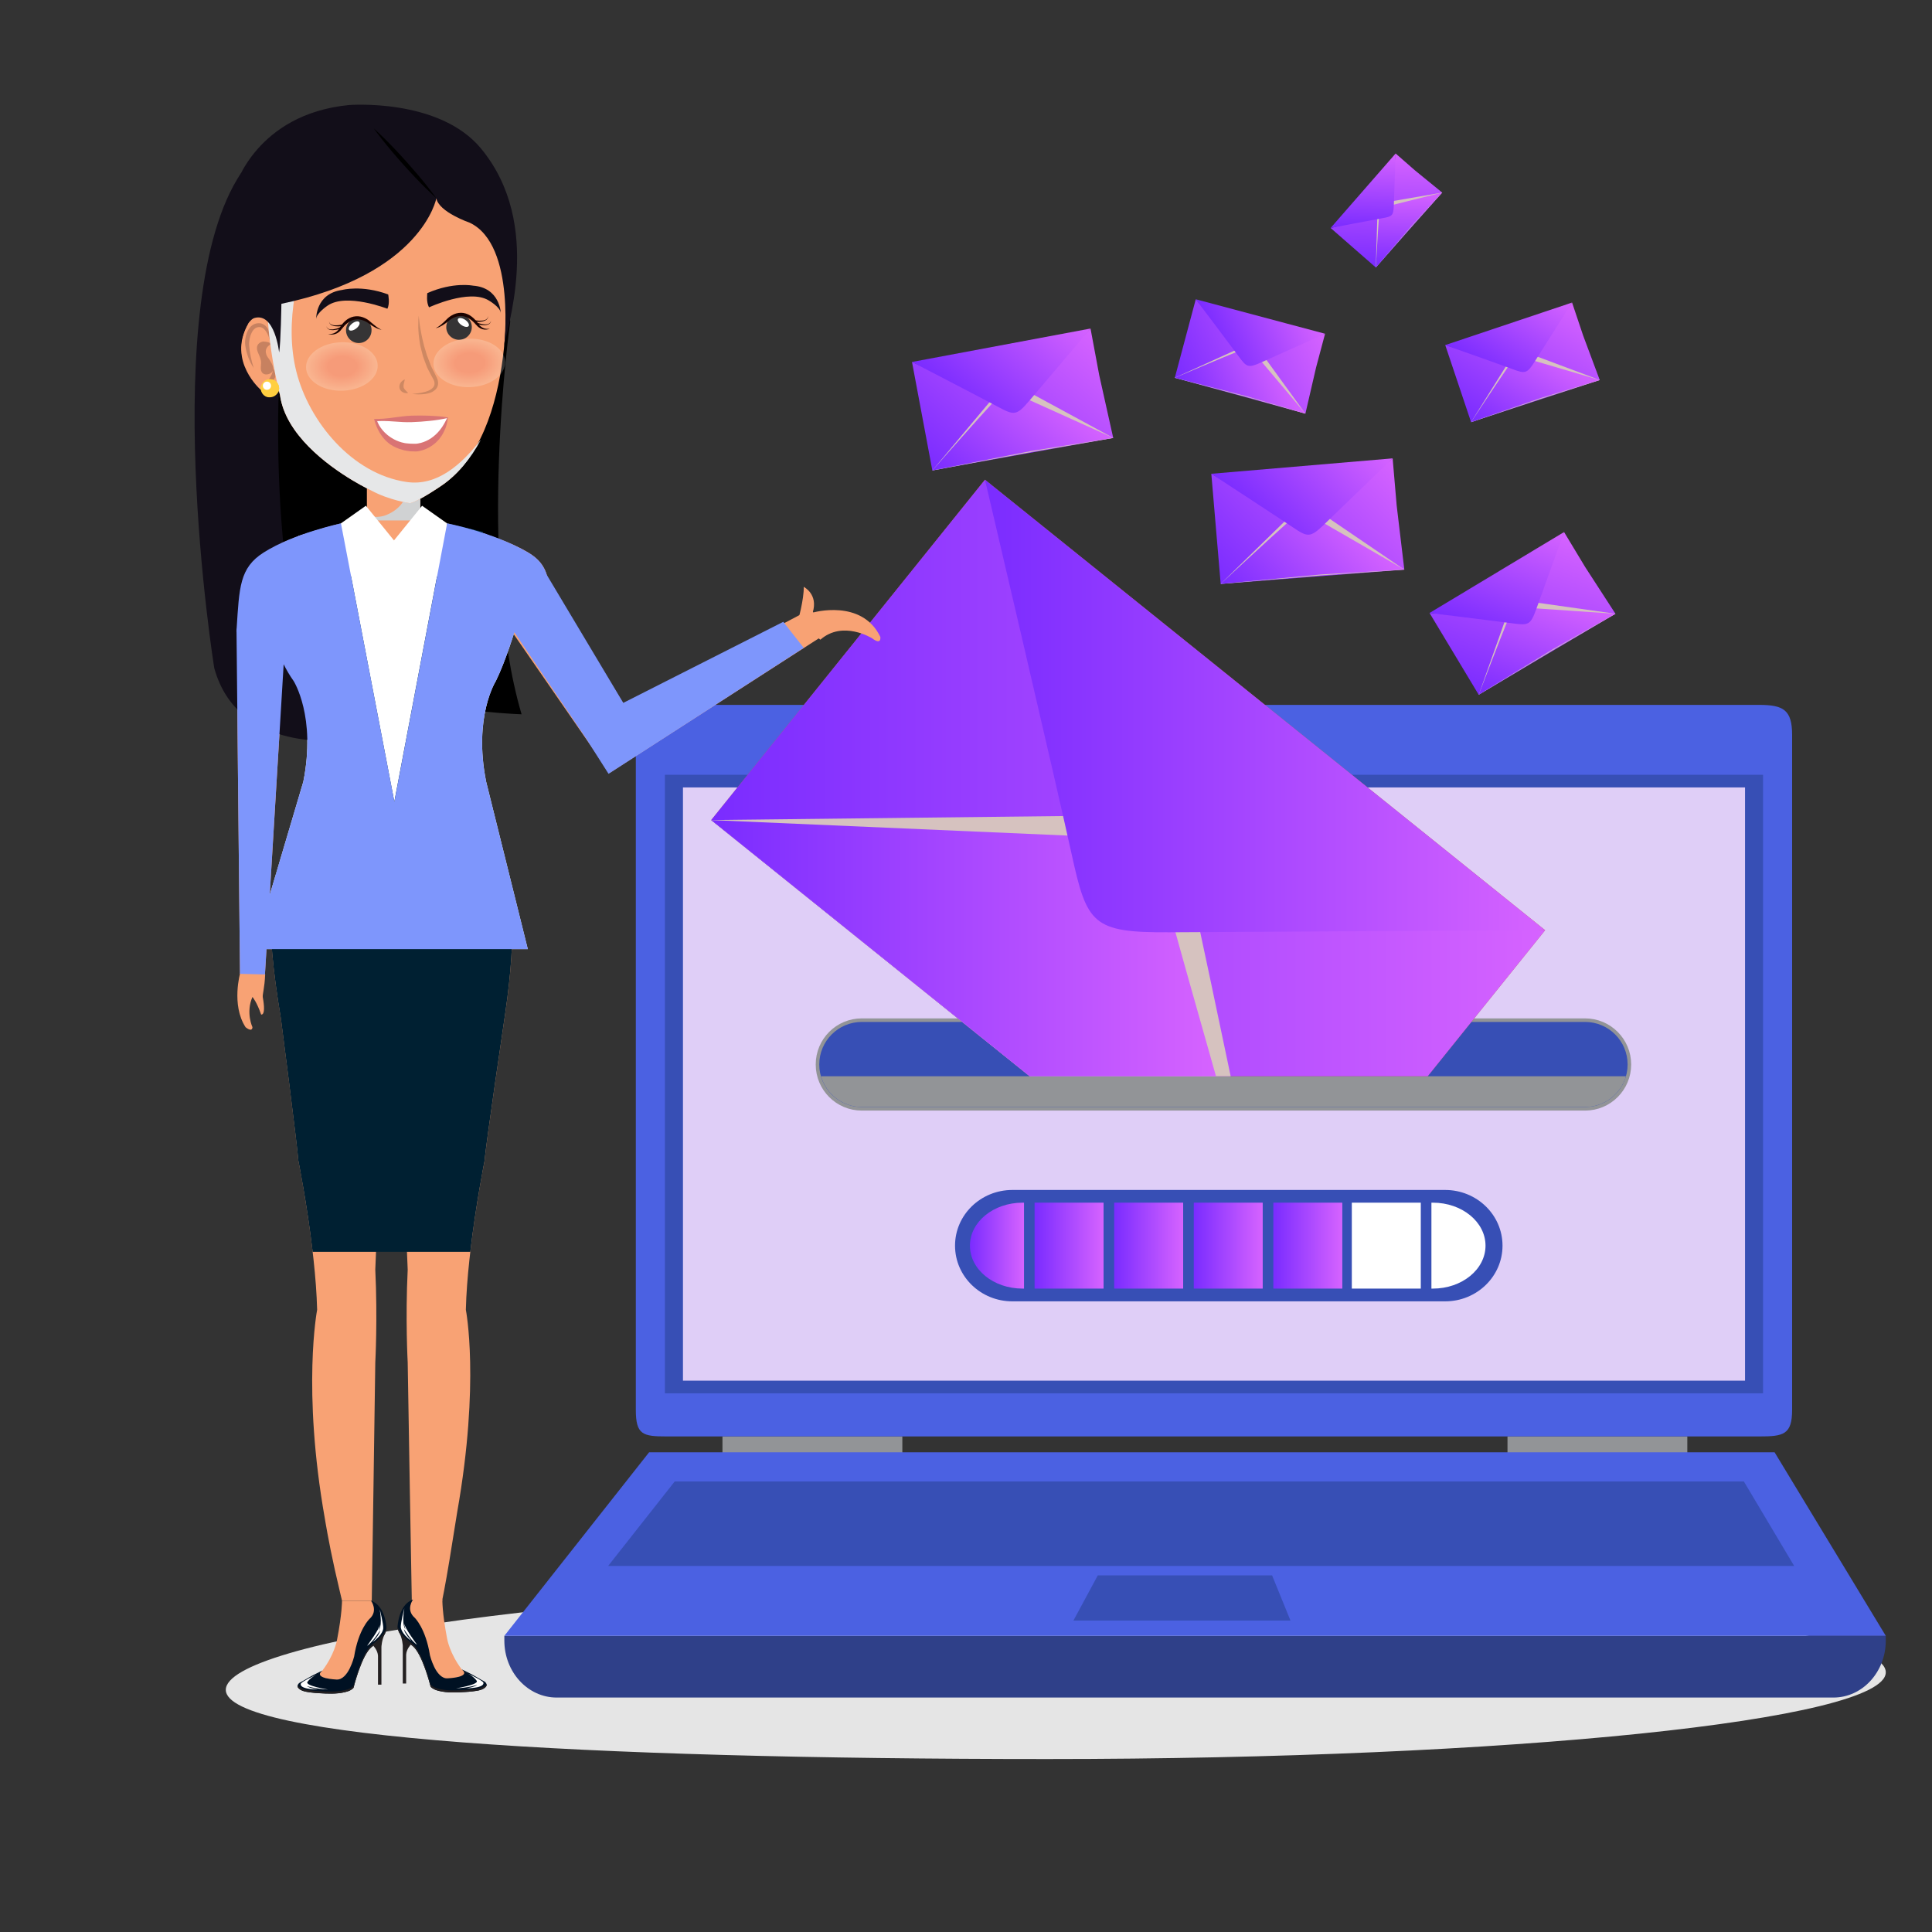
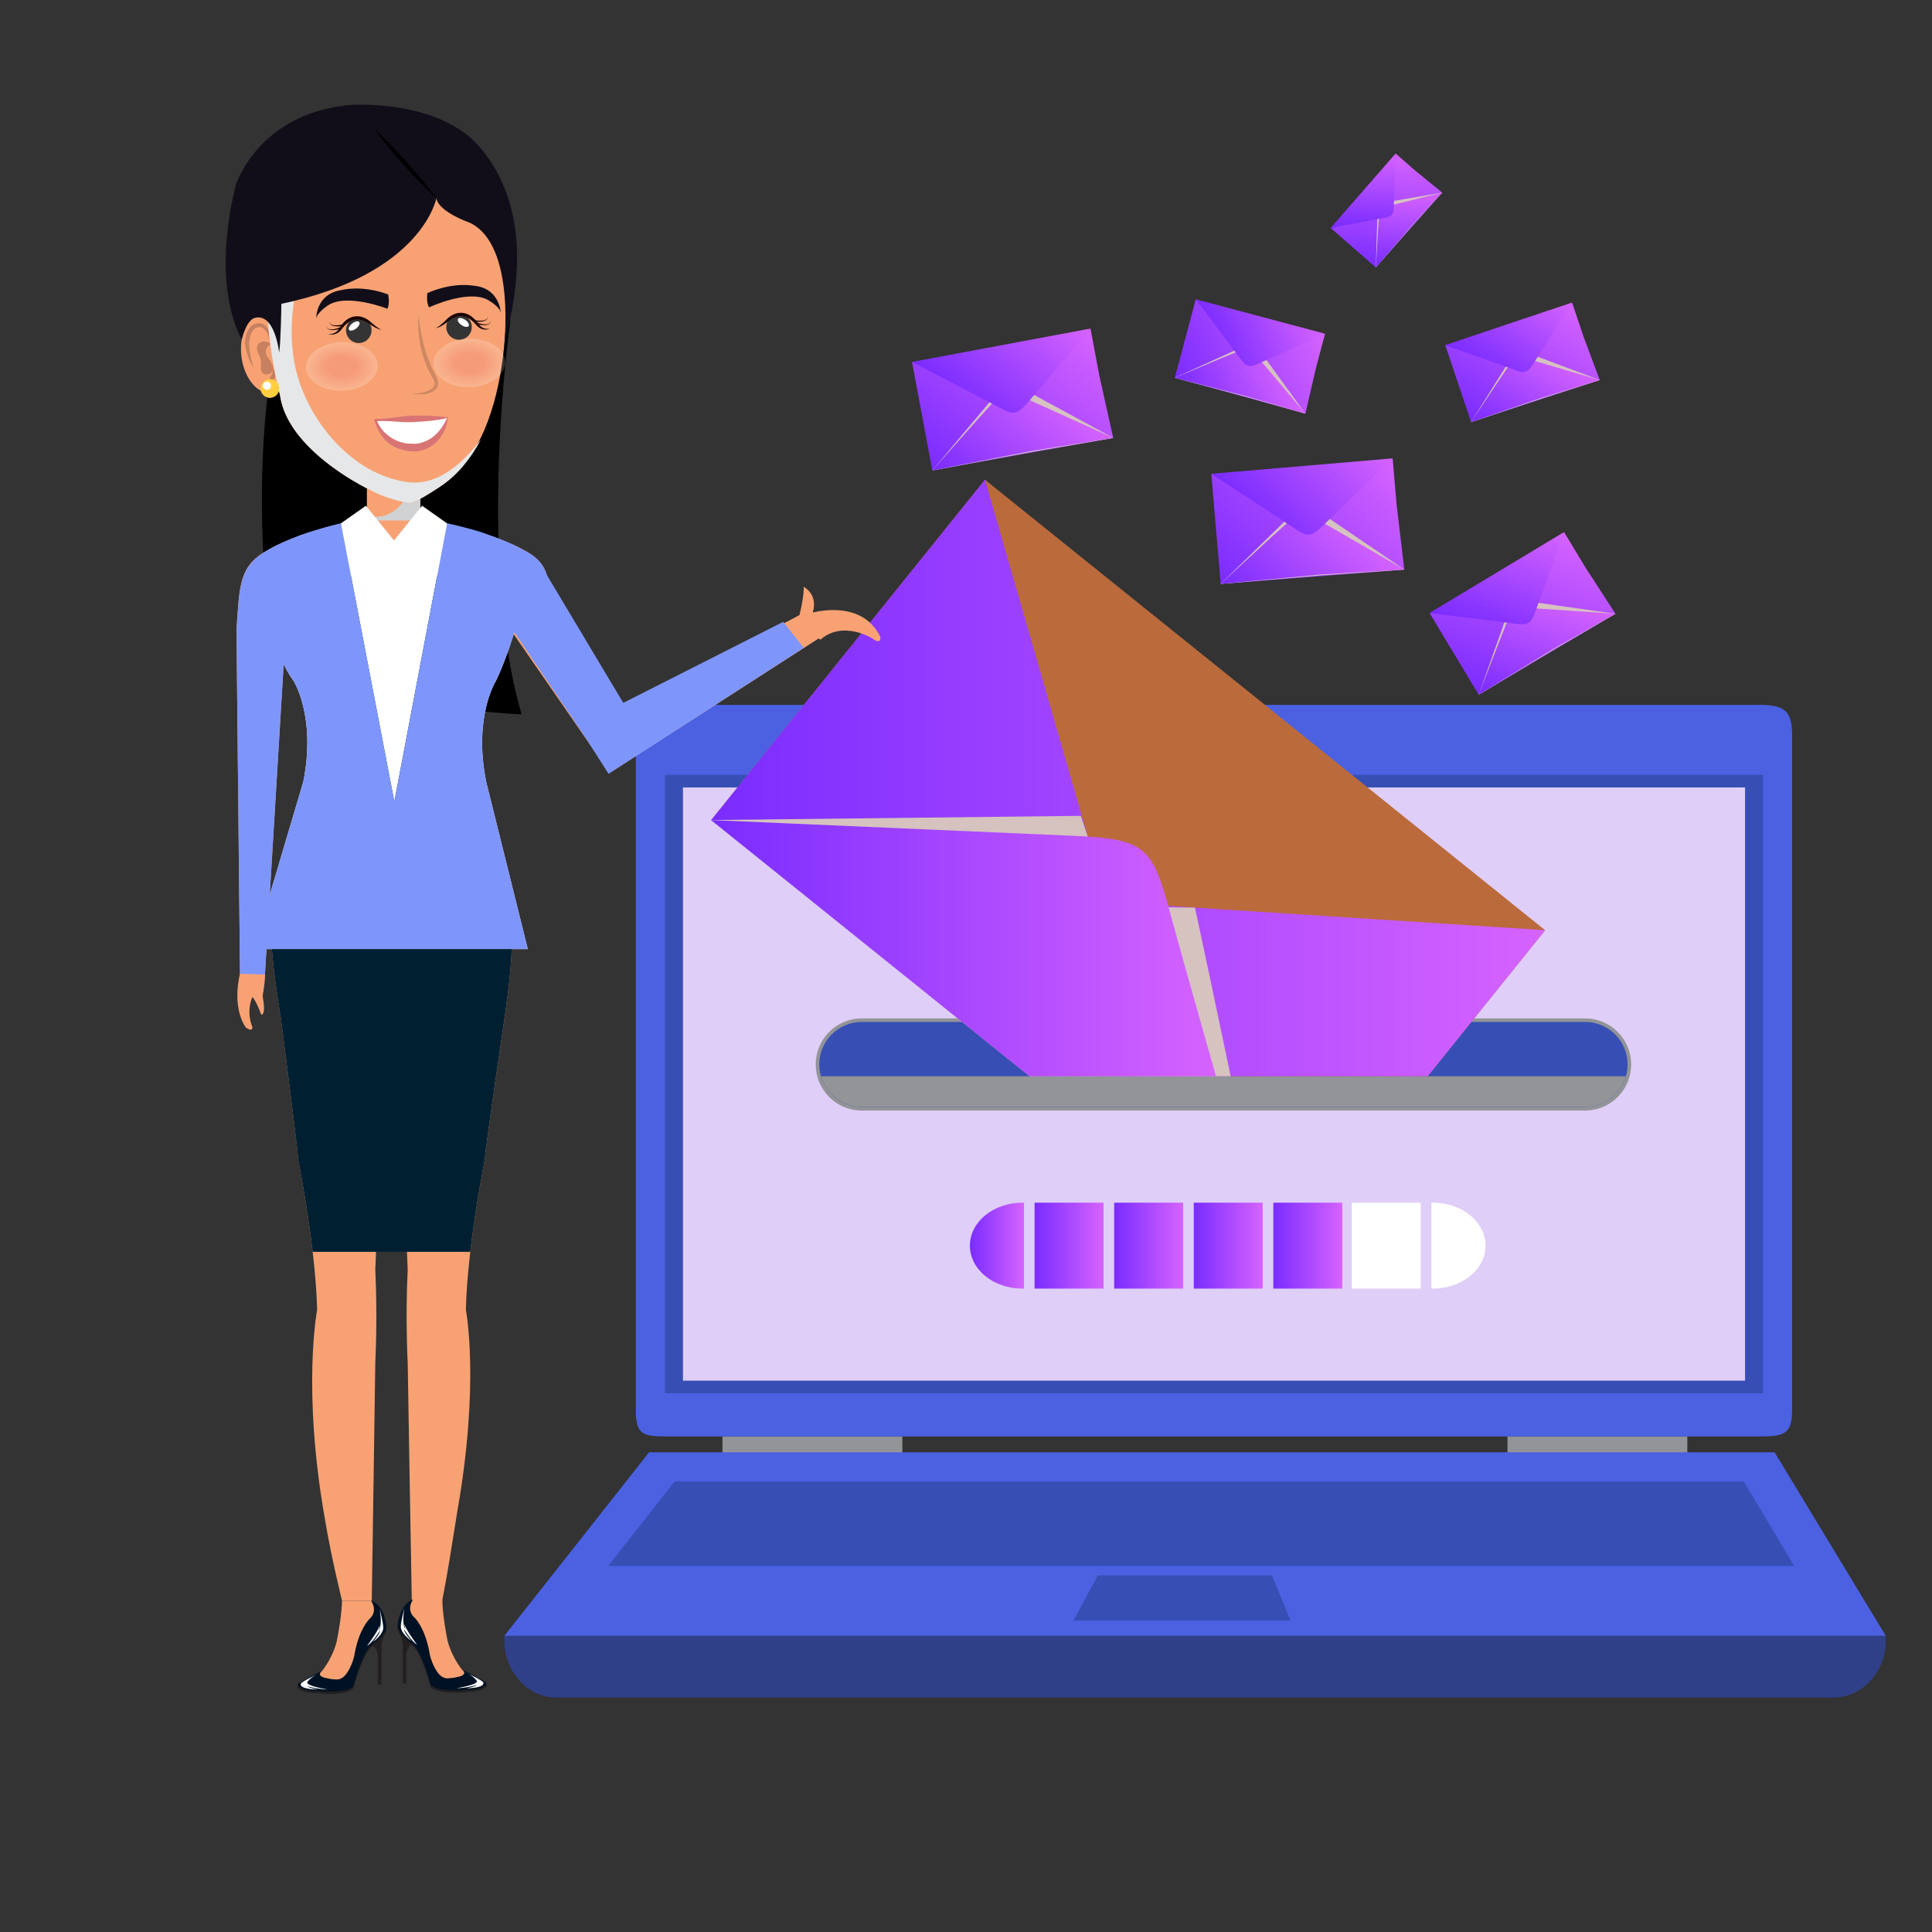
<svg xmlns="http://www.w3.org/2000/svg" xmlns:xlink="http://www.w3.org/1999/xlink" viewBox="0 0 400 400">
  <rect x="0" y="0" width="400" height="400" fill="#333333" stroke="none" />
  <defs>
    <style>
      .cls-1 {
        fill: url(#linear-gradient-15);
      }

      .cls-2 {
        fill: url(#linear-gradient-13);
      }

      .cls-3 {
        fill: #4b61e2;
      }

      .cls-4 {
        fill: url(#linear-gradient-2);
      }

      .cls-5, .cls-6, .cls-7, .cls-8, .cls-9, .cls-10, .cls-11 {
        mix-blend-mode: multiply;
      }

      .cls-5, .cls-12 {
        fill: #ffcf40;
      }

      .cls-13 {
        fill: url(#linear-gradient-25);
      }

      .cls-14 {
        fill: #fdeff1;
      }

      .cls-15 {
        fill: url(#linear-gradient-10);
      }

      .cls-16 {
        fill: url(#linear-gradient-12);
      }

      .cls-17 {
        fill: #001123;
      }

      .cls-18 {
        fill: #249dc2;
      }

      .cls-19 {
        fill: #facfd4;
      }

      .cls-20, .cls-21 {
        fill: #fff;
      }

      .cls-22 {
        fill: #353435;
      }

      .cls-23 {
        fill: #f8a274;
      }

      .cls-24 {
        fill: #bb6a3c;
      }

      .cls-6 {
        fill: #d0d2d3;
      }

      .cls-25 {
        fill: url(#linear-gradient-26);
      }

      .cls-26 {
        fill: #ce8862;
      }

      .cls-27 {
        fill: #002032;
      }

      .cls-28 {
        fill: url(#linear-gradient-4);
      }

      .cls-29 {
        fill: #f9bfc6;
      }

      .cls-30 {
        fill: #e5e5e5;
      }

      .cls-31 {
        fill: #f9c7cd;
      }

      .cls-7, .cls-8, .cls-32 {
        fill: #929497;
      }

      .cls-33 {
        fill: #c78160;
      }

      .cls-34 {
        fill: url(#linear-gradient-3);
      }

      .cls-35 {
        fill: #fbd7db;
      }

      .cls-36 {
        fill: url(#linear-gradient-5);
      }

      .cls-37 {
        fill: url(#linear-gradient-22);
      }

      .cls-38 {
        fill: url(#linear-gradient-24);
      }

      .cls-39 {
        fill: #dfcef7;
      }

      .cls-40 {
        fill: #231f20;
      }

      .cls-41 {
        fill: #f6a7b1;
      }

      .cls-42 {
        fill: #374fb5;
      }

      .cls-43 {
        isolation: isolate;
      }

      .cls-44 {
        fill: #f27f8d;
      }

      .cls-8 {
        stroke: #929497;
        stroke-miterlimit: 10;
        stroke-width: 1.47px;
      }

      .cls-45 {
        fill: url(#linear-gradient-8);
      }

      .cls-46 {
        fill: #1b0200;
      }

      .cls-47 {
        fill: #7e96fc;
      }

      .cls-9 {
        opacity: .2;
      }

      .cls-48 {
        fill: url(#linear-gradient-14);
      }

      .cls-49 {
        fill: #f48f9b;
      }

      .cls-50 {
        fill: url(#linear-gradient-20);
      }

      .cls-51 {
        fill: url(#linear-gradient-17);
      }

      .cls-52 {
        fill: url(#linear-gradient-7);
      }

      .cls-53 {
        fill: #d97474;
      }

      .cls-54 {
        fill: url(#linear-gradient-9);
      }

      .cls-55 {
        fill: url(#linear-gradient-11);
      }

      .cls-56 {
        fill: url(#linear-gradient-19);
      }

      .cls-57 {
        fill: #120e19;
      }

      .cls-58 {
        fill: url(#linear-gradient-6);
      }

      .cls-59 {
        fill: #f38794;
      }

      .cls-60 {
        fill: #2f4089;
      }

      .cls-10 {
        fill: #d6c2bf;
      }

      .cls-61 {
        fill: #fcdfe3;
      }

      .cls-62 {
        fill: #f497a2;
      }

      .cls-63 {
        fill: url(#linear-gradient-21);
      }

      .cls-64 {
        fill: #fef7f8;
      }

      .cls-65 {
        fill: #002b3f;
      }

      .cls-66 {
        fill: #fde7ea;
      }

      .cls-11 {
        fill: #e6e7e8;
      }

      .cls-21 {
        mix-blend-mode: soft-light;
      }

      .cls-67 {
        fill: url(#linear-gradient-16);
      }

      .cls-68 {
        fill: url(#linear-gradient);
      }

      .cls-69 {
        fill: url(#linear-gradient-23);
      }

      .cls-70 {
        fill: #f59faa;
      }

      .cls-71 {
        fill: #f8b7bf;
      }

      .cls-72 {
        fill: url(#linear-gradient-18);
      }

      .cls-73 {
        fill: #f7afb8;
      }
    </style>
    <linearGradient id="linear-gradient" x1="214.2" y1="257.89" x2="228.48" y2="257.89" gradientUnits="userSpaceOnUse">
      <stop offset="0" stop-color="#7a2cff" />
      <stop offset="1" stop-color="#d663ff" />
    </linearGradient>
    <linearGradient id="linear-gradient-2" x1="230.68" x2="244.96" xlink:href="#linear-gradient" />
    <linearGradient id="linear-gradient-3" x1="247.16" x2="261.43" xlink:href="#linear-gradient" />
    <linearGradient id="linear-gradient-4" x1="263.63" x2="277.91" xlink:href="#linear-gradient" />
    <linearGradient id="linear-gradient-5" x1="200.8" x2="212.01" xlink:href="#linear-gradient" />
    <linearGradient id="linear-gradient-6" x1="147.25" y1="161.08" x2="319.9" y2="161.08" xlink:href="#linear-gradient" />
    <linearGradient id="linear-gradient-7" x1="147.25" y1="196.31" x2="251.76" y2="196.31" xlink:href="#linear-gradient" />
    <linearGradient id="linear-gradient-8" x1="203.93" y1="146.17" x2="319.9" y2="146.17" xlink:href="#linear-gradient" />
    <linearGradient id="linear-gradient-9" x1="230.98" y1="28.34" x2="274.69" y2="28.34" gradientTransform="translate(68.23 262.13) rotate(-43.66)" xlink:href="#linear-gradient" />
    <linearGradient id="linear-gradient-10" x1="230.98" y1="37.26" x2="260.53" y2="37.26" gradientTransform="translate(68.23 262.13) rotate(-43.66)" xlink:href="#linear-gradient" />
    <linearGradient id="linear-gradient-11" x1="245.33" y1="19.23" x2="274.69" y2="19.23" gradientTransform="translate(68.23 262.13) rotate(-43.66)" xlink:href="#linear-gradient" />
    <linearGradient id="linear-gradient-12" x1="251.86" y1="-4.56" x2="284" y2="-4.56" gradientTransform="translate(15.69 186.41) rotate(-23.87)" xlink:href="#linear-gradient" />
    <linearGradient id="linear-gradient-13" x1="251.86" y1="2" x2="273.58" y2="2" gradientTransform="translate(15.69 186.41) rotate(-23.87)" xlink:href="#linear-gradient" />
    <linearGradient id="linear-gradient-14" x1="262.41" y1="-11.26" x2="284" y2="-11.26" gradientTransform="translate(15.69 186.41) rotate(-23.87)" xlink:href="#linear-gradient" />
    <linearGradient id="linear-gradient-15" x1="198.59" y1="-15.29" x2="242.2" y2="-15.29" gradientTransform="translate(77.8 260.18) rotate(-49.41)" xlink:href="#linear-gradient" />
    <linearGradient id="linear-gradient-16" x1="198.59" y1="-6.39" x2="228.07" y2="-6.39" gradientTransform="translate(77.8 260.18) rotate(-49.41)" xlink:href="#linear-gradient" />
    <linearGradient id="linear-gradient-17" x1="212.9" y1="-24.39" x2="242.2" y2="-24.39" gradientTransform="translate(77.8 260.18) rotate(-49.41)" xlink:href="#linear-gradient" />
    <linearGradient id="linear-gradient-18" x1="302.82" y1="19.45" x2="334.95" y2="19.45" gradientTransform="translate(126.74 333.11) rotate(-57.35)" xlink:href="#linear-gradient" />
    <linearGradient id="linear-gradient-19" x1="302.82" y1="26.01" x2="324.54" y2="26.01" gradientTransform="translate(126.74 333.11) rotate(-57.35)" xlink:href="#linear-gradient" />
    <linearGradient id="linear-gradient-20" x1="313.37" y1="12.75" x2="334.95" y2="12.75" gradientTransform="translate(126.74 333.11) rotate(-57.35)" xlink:href="#linear-gradient" />
    <linearGradient id="linear-gradient-21" x1="318.36" y1="-21.3" x2="342.1" y2="-21.3" gradientTransform="translate(294.94 374.41) rotate(-87.68)" xlink:href="#linear-gradient" />
    <linearGradient id="linear-gradient-22" x1="318.36" y1="-16.45" x2="334.41" y2="-16.45" gradientTransform="translate(294.94 374.41) rotate(-87.68)" xlink:href="#linear-gradient" />
    <linearGradient id="linear-gradient-23" x1="326.15" y1="-26.25" x2="342.1" y2="-26.25" gradientTransform="translate(294.94 374.41) rotate(-87.68)" xlink:href="#linear-gradient" />
    <linearGradient id="linear-gradient-24" x1="256.39" y1="47.98" x2="294.1" y2="47.98" gradientTransform="translate(175.3 368.92) rotate(-69.84)" xlink:href="#linear-gradient" />
    <linearGradient id="linear-gradient-25" x1="256.39" y1="55.67" x2="281.89" y2="55.67" gradientTransform="translate(175.3 368.92) rotate(-69.84)" xlink:href="#linear-gradient" />
    <linearGradient id="linear-gradient-26" x1="268.77" y1="40.11" x2="294.1" y2="40.11" gradientTransform="translate(175.3 368.92) rotate(-69.84)" xlink:href="#linear-gradient" />
  </defs>
  <g class="cls-43">
    <g id="Layer_1" data-name="Layer 1">
-       <path class="cls-30" d="M390.43,346.23c0-9.92-77.73-17.95-173.61-17.95s-170.07,11.66-170.07,21.58,74.19,14.33,170.07,14.33,173.61-8.04,173.61-17.95Z" />
      <rect class="cls-32" x="149.58" y="297.4" width="37.24" height="11.42" />
      <rect class="cls-32" x="312.11" y="297.4" width="37.23" height="11.42" />
      <path class="cls-60" d="M104.42,338.68v.99c0,6.51,4.85,11.79,10.84,11.79h264.33c5.99,0,10.84-5.28,10.84-11.79v-.99H104.42Z" />
      <polygon class="cls-3" points="134.39 300.68 367.41 300.68 390.43 338.68 104.42 338.68 134.39 300.68" />
      <polygon class="cls-42" points="139.69 306.72 361.05 306.72 371.46 324.21 125.91 324.21 139.69 306.72" />
      <polygon class="cls-42" points="227.29 326.16 263.37 326.16 267.18 335.52 222.24 335.52 227.29 326.16" />
      <path class="cls-3" d="M371.04,291.87c0,5.19-1.82,5.53-6.83,5.53h-226.14c-5.01,0-6.43-.34-6.43-5.53v-139.71c0-5.19,1.41-6.22,6.43-6.22h226.14c5.01,0,6.83,1.03,6.83,6.22v139.71Z" />
      <rect class="cls-42" x="137.66" y="160.41" width="227.36" height="128.06" />
      <rect class="cls-39" x="141.4" y="163.03" width="219.89" height="122.82" />
      <path class="cls-32" d="M256.54,153.07c0,2.87-2.33,5.19-5.2,5.19s-5.2-2.32-5.2-5.19,2.33-5.2,5.2-5.2,5.2,2.33,5.2,5.2Z" />
      <path class="cls-18" d="M255.47,153.07c0,2.28-1.85,4.13-4.12,4.13s-4.13-1.85-4.13-4.13,1.85-4.13,4.13-4.13,4.12,1.85,4.12,4.13Z" />
      <path class="cls-20" d="M247.99,153.07c0-1.93,1.6-3.49,3.58-3.49s-3.58,5.42-3.58,3.49Z" />
-       <path class="cls-42" d="M311.08,257.9c0,6.37-5.32,11.53-11.88,11.53h-89.6c-6.56,0-11.87-5.16-11.87-11.53h0c0-6.37,5.31-11.53,11.87-11.53h89.6c6.56,0,11.88,5.16,11.88,11.53h0Z" />
      <rect class="cls-68" x="214.2" y="249" width="14.28" height="17.79" />
      <rect class="cls-4" x="230.68" y="249" width="14.28" height="17.79" />
      <rect class="cls-34" x="247.16" y="249" width="14.27" height="17.79" />
      <rect class="cls-28" x="263.63" y="249" width="14.28" height="17.79" />
      <path class="cls-36" d="M212.01,249h-.31c-6.02,0-10.89,3.98-10.89,8.9s4.87,8.89,10.89,8.89h.31v-17.79Z" />
      <rect class="cls-20" x="279.88" y="249" width="14.28" height="17.79" />
      <path class="cls-20" d="M296.36,266.79h.31c6.01,0,10.89-3.98,10.89-8.89s-4.87-8.9-10.89-8.9h-.31v17.79Z" />
      <path class="cls-8" d="M336.98,220.39c0,4.87-3.94,8.81-8.81,8.81h-149.74c-4.87,0-8.81-3.94-8.81-8.81h0c0-4.87,3.94-8.81,8.81-8.81h149.74c4.86,0,8.81,3.94,8.81,8.81h0Z" />
      <path class="cls-42" d="M336.98,220.39c0,4.87-3.94,8.81-8.81,8.81h-149.74c-4.87,0-8.81-3.94-8.81-8.81h0c0-4.87,3.94-8.81,8.81-8.81h149.74c4.86,0,8.81,3.94,8.81,8.81h0Z" />
      <path class="cls-7" d="M169.98,222.83c1.06,3.67,4.44,6.36,8.46,6.36h149.74c4.01,0,7.4-2.69,8.46-6.36h-166.65Z" />
      <polygon class="cls-24" points="295.58 222.83 319.9 192.59 203.93 99.32 147.25 169.79 213.21 222.83 295.58 222.83" />
      <polygon class="cls-58" points="295.58 222.83 319.9 192.59 229.11 186.74 203.93 99.32 147.25 169.79 213.21 222.83 295.58 222.83" />
      <path class="cls-10" d="M254.8,222.83c-2.93-13.95-5.86-27.86-7.39-34.92l-11.03-.12-11.17-14.58-1.43-4.3c-18.19.21-76.53.87-76.53.87l65.96,53.05h41.59Z" />
      <path class="cls-52" d="M251.76,222.83c-3.98-14.02-7.84-27.69-9.4-33.48-3.77-13.96-4.95-15.65-20.29-16.31-15.33-.67-74.82-3.25-74.82-3.25l65.96,53.05h38.55Z" />
-       <path class="cls-45" d="M242.12,193.02c15.94-.09,77.78-.43,77.78-.43l-115.97-93.27s14.71,62.72,17.91,77.38c3.2,14.66,4.34,16.4,20.29,16.32Z" />
      <g>
        <polygon class="cls-54" points="289.17 104.69 288.33 94.89 270.68 109.69 250.79 98.08 252.73 120.9 290.75 117.93 289.17 104.69" />
        <path class="cls-10" d="M290.75,117.93c-2.98-2.04-14.99-10.2-16.51-11.23l-2.04,1.91-4.6-.72-1.01-.54c-3.29,3.22-13.86,13.54-13.86,13.54l21.35-1.81,16.67-1.15Z" />
        <path class="cls-15" d="M290.75,117.93c-3.18-1.87-16.38-9.43-17.68-10.22-3.13-1.9-3.64-2-6.57.56-2.92,2.56-13.78,12.62-13.78,12.62l20.86-1.96,17.16-1.01Z" />
        <path class="cls-55" d="M274.16,108.57c2.9-2.8,14.17-13.67,14.17-13.67l-37.54,3.19s13.66,8.92,16.81,11.04c3.15,2.13,3.66,2.24,6.57-.56Z" />
      </g>
      <g>
        <polygon class="cls-16" points="272.48 76.08 274.34 69.1 258.44 74.94 247.57 61.96 243.23 78.22 270.27 85.64 272.48 76.08" />
        <path class="cls-10" d="M270.27,85.64c-1.55-2.15-7.83-10.79-8.62-11.88l-1.89.81-3-1.64-.57-.62c-3.08,1.4-12.96,5.91-12.96,5.91l15.22,4.06,11.82,3.36Z" />
        <path class="cls-2" d="M270.27,85.64c-1.73-2.09-8.98-10.6-9.68-11.47-1.69-2.09-2.02-2.29-4.68-1.25-2.66,1.04-12.67,5.3-12.67,5.3l14.92,3.84,12.12,3.58Z" />
        <path class="cls-48" d="M261.13,75.03c2.71-1.22,13.21-5.93,13.21-5.93l-26.77-7.14s7.23,9.57,8.88,11.82c1.65,2.26,1.98,2.46,4.68,1.25Z" />
      </g>
      <g>
        <polygon class="cls-1" points="227.58 77.66 225.78 68.02 209.73 84.48 188.82 74.94 193.03 97.39 230.48 90.66 227.58 77.66" />
        <path class="cls-10" d="M230.48,90.66c-3.16-1.73-15.9-8.63-17.51-9.5l-1.84,2.1-4.63-.25-1.06-.43c-2.95,3.52-12.41,14.83-12.41,14.83l21.02-3.93,16.43-2.8Z" />
        <path class="cls-67" d="M230.48,90.66c-3.34-1.54-17.2-7.73-18.57-8.38-3.3-1.57-3.82-1.62-6.46,1.21-2.65,2.83-12.42,13.91-12.42,13.91l20.51-4.03,16.94-2.71Z" />
        <path class="cls-51" d="M213.08,83.01c2.6-3.07,12.7-14.99,12.7-14.99l-36.96,6.92s14.45,7.49,17.79,9.28c3.34,1.8,3.86,1.86,6.46-1.21Z" />
      </g>
      <g>
        <polygon class="cls-72" points="327.78 69.49 325.48 62.64 315.45 76.28 299.22 71.44 304.57 87.4 331.21 78.68 327.78 69.49" />
        <path class="cls-10" d="M331.21,78.68c-2.48-.94-12.49-4.68-13.74-5.15l-1.13,1.72-3.41.29-.82-.21c-1.79,2.87-7.55,12.08-7.55,12.08l14.94-5.01,11.71-3.72Z" />
        <path class="cls-56" d="M331.21,78.68c-2.6-.78-13.34-3.89-14.41-4.23-2.57-.81-2.95-.8-4.59,1.54-1.64,2.34-7.65,11.41-7.65,11.41l14.56-5.03,12.09-3.7Z" />
        <path class="cls-50" d="M317.74,74.87c1.59-2.51,7.74-12.23,7.74-12.23l-26.27,8.81s11.31,3.99,13.93,4.97c2.62.97,3.01.97,4.59-1.54Z" />
      </g>
      <g>
        <polygon class="cls-63" points="292.97 35.29 288.95 31.78 287.64 44.22 275.49 47.2 284.85 55.38 298.59 39.87 292.97 35.29" />
        <path class="cls-10" d="M298.59,39.87c-1.93.33-9.71,1.67-10.68,1.84l-.08,1.51-2.07,1.45-.6.17c-.07,2.5-.31,10.52-.31,10.52l7.66-8.77,6.08-6.74Z" />
        <path class="cls-37" d="M298.59,39.87c-1.95.47-9.96,2.5-10.76,2.68-1.94.44-2.18.59-2.35,2.7-.18,2.1-.62,10.13-.62,10.13l7.41-8.64,6.32-6.87Z" />
        <path class="cls-69" d="M288.58,42.47c.08-2.19.37-10.69.37-10.69l-13.46,15.42s8.7-1.67,10.73-2.03c2.03-.36,2.28-.51,2.35-2.7Z" />
      </g>
      <g>
        <polygon class="cls-38" points="328.2 117.41 323.82 110.15 315.79 128.32 295.97 126.91 306.15 143.84 334.46 127.07 328.2 117.41" />
        <path class="cls-10" d="M334.46,127.07c-3.08-.45-15.49-2.19-17.05-2.41l-.85,2.25-3.83,1.19-.99-.03c-1.33,3.74-5.58,15.76-5.58,15.76l15.84-9.53,12.47-7.23Z" />
        <path class="cls-13" d="M334.46,127.07c-3.17-.24-16.27-1.07-17.58-1.19-3.15-.28-3.58-.16-4.87,2.93-1.29,3.09-5.86,15.02-5.86,15.02l15.41-9.45,12.91-7.31Z" />
        <path class="cls-25" d="M318.06,126.13c1.18-3.28,5.77-15.98,5.77-15.98l-27.86,16.76s13.97,1.71,17.22,2.15c3.25.45,3.69.34,4.87-2.93Z" />
      </g>
      <path d="M105.63,66.62s-7,49.43,2.36,81.27c0,0-49-1.61-52.55-21.35,0,0-11.33-92.19,35.15-92.19,0,0,12.59,2.63,15.04,32.26Z" />
      <path class="cls-23" d="M74.41,107.47s-13.17,2.66-19.85,6.93c-5.16,3.17-5.02,7.41-5.62,16.35l7.81-.29,2.78,6.65,22-6.9v.27h.25l22.15,6.59,2.68-6.69,7.74.09c-.74-8.93.22-12.97-4.99-16.07-6.74-4.16-21.06-7-21.06-7l-13.89.07Z" />
      <path class="cls-20" d="M62.8,161.83c2.69-13.45-2-20.82-2-20.82-4.05-5.77-4.19-10.55-4.19-10.55h.14s2.79-3.38,3.88-7.66l1.12-11.82c2.7-.78,3.45-1.11,5.96-1.74,0,0,13.19,7.49,27.99-.02,2.59.43,3.05.74,5.09,1.45l.96,12.69c1.74,6.96,4.85,7.11,4.85,7.11h.02s-1.92,6.39-3.97,10.55c0,0-4.69,7.37-2,20.82l8.62,34.66h-56.75l10.28-34.66Z" />
      <polygon class="cls-23" points="59.16 130.44 54.85 201.74 49.69 201.61 48.96 130.18 59.16 130.44" />
      <rect class="cls-23" x="75.96" y="99.31" width="11.05" height="8.44" />
      <path class="cls-6" d="M79.99,106.62c2.32-.95,4.27-2.81,4.57-6.08.04-.45,0-.85-.09-1.23h2.55v8.44h-11.09v-1.06c1.36.44,2.78.45,4.07-.07Z" />
      <path class="cls-23" d="M58.34,177.49h20.95c3.5-.22,8.48-.44,9.64,0h14.83c2.25,6,3.41,14.77.83,32.39,0,0-4.12,27.8-4.25,30.38,0,0-3.58,17.78-3.89,30.92,0,0,2.96,14.96-1.79,41.87,0,0-.8,5.06-1.62,10.06-.83,5.05-1.5,8.3-1.5,8.3h-6.28s-.8-44.53-.85-49.33c0,0-.5-8.98,0-19.22l-2.12-51.28c-.33-.83-1.13-2.09-2.48.25l-2.11,51.02c.49,10.24,0,19.22,0,19.22-.05,4.8-.73,49.33-.73,49.33h-6.16s-.97-4.1-1.49-6.41c-1.31-5.88-2.06-10.56-2.06-10.56-4.76-26.91-1.6-43.25-1.6-43.25-.32-13.13-3.89-30.92-3.89-30.92-.13-2.58-3.61-29.42-3.61-29.42-3.53-21.14-2.06-27.35.19-33.35Z" />
      <path class="cls-27" d="M64.73,259.18c-1.16-9.92-2.97-18.92-2.97-18.92-.13-2.58-3.61-29.42-3.61-29.42-3.53-21.14-2.06-27.35.19-33.35h20.95c3.5-.22,8.48-.44,9.64,0h14.83c2.25,6,3.41,14.77.83,32.39,0,0-4.12,27.8-4.25,30.38,0,0-1.81,9-2.97,18.92h-32.64Z" />
      <polygon class="cls-23" points="112.58 118.7 131.8 150.17 125.04 148.65 167.95 126.07 170.96 131.24 130.17 157.48 126.21 160.02 123.4 155.96 102.46 125.67 112.58 118.7" />
      <path class="cls-23" d="M169.85,132.44l-4.71-3.59s1.36-4.86,1.26-7.35c0,0,3.07,1.52,1.85,5.34,0,0,10.16-2.96,14.01,5.01,0,0,.31,1.84-1.72.29,0,0-6.05-3.77-10.69.3Z" />
      <path class="cls-40" d="M85.06,340.5s-.91.92-.97,2.07v5.98h-.7v-7.79s-.04-1.58-.83-2.97l2.5,2.71Z" />
      <path class="cls-23" d="M85.53,331.16c-1.89,1.35-.09,3.74-.09,3.74,1.3,1.07,2.9,5.69,2.9,5.69.27,2.91,2.09,5.44,2.09,5.44,1.15,2.43,4.08,1.24,4.08,1.24,3.25-.5,1.1-1.63,1.1-1.63-2.49-3.27-3.02-6.28-3.02-6.28-1.08-5.55-1-8.2-1-8.2h-6.06" />
      <path class="cls-17" d="M95.61,345.63c.47.22.94.46,1.41.69.92.44,1.77.99,2.66,1.48.22.12.47.24.69.38.27.18.49.61.33.88-.5.85-1.86.99-2.79,1.11-.53.07-1.07.11-1.62.14-1.75.11-3.57.2-5.3-.2-.39-.09-.78-.2-1.13-.38-.19-.1-.68-.38-.73-.6,0,0-1.66-6.73-3.73-8.38,0,0-3.13-2.08-3.09-3.93,0,0,.16-4.6,3.21-5.66,0,0-1.58,2.08.33,3.77,0,0,2.27,2.12,3.17,7.79,0,0,1.18,4.88,3.64,4.76,0,0,5.02-.19,2.95-1.84Z" />
      <path class="cls-20" d="M83.71,332.98s-.76,2.93-.73,3.9c0,0,.02,1.33,2.23,2.87,0,0-1.46-1.52-1.58-2.45,0,0,1.59,2.58,2.71,3.21,0,0-2.69-3.59-2.69-4.55,0,0,.1.98.31,1.36,0,0-.85-.61-.25-4.33Z" />
      <path class="cls-40" d="M85.41,340.33c2.07,1.65,3.73,8.38,3.73,8.38.05.22.55.5.73.6.35.19.74.3,1.13.38,1.73.4,3.55.31,5.3.2.54-.03,1.08-.07,1.62-.14.93-.12,2.29-.26,2.79-1.11,0,0,0-.01,0-.02.05.15.06.32,0,.44-.5.85-1.86.99-2.79,1.11-.53.07-1.07.11-1.62.14-1.75.11-3.57.2-5.3-.2-.39-.09-.78-.2-1.13-.38-.19-.1-.68-.38-.73-.6,0,0-1.66-6.73-3.73-8.38,0,0-3.13-2.08-3.09-3.93,0,0,0-.06.01-.19.21,1.79,3.07,3.69,3.07,3.69Z" />
      <path class="cls-20" d="M96.3,346.23s3.97,1.8,3.78,2.2c0,0,.41,1.03-3.55,1.12,0,0,1.73-.26,2.3-.72,0,0-1.73.6-4.41.72,0,0,4.83-.76,4.27-1.57,0,0-.65-1.04-2.4-1.75Z" />
      <path class="cls-40" d="M77.29,340.74s.91.92.97,2.07v5.98h.71v-7.79s.04-1.58.83-2.97l-2.5,2.71Z" />
      <path class="cls-23" d="M76.82,331.4c1.89,1.35.09,3.74.09,3.74-1.3,1.07-2.9,5.69-2.9,5.69-.27,2.91-2.09,5.44-2.09,5.44-1.15,2.43-4.08,1.24-4.08,1.24-3.25-.5-1.1-1.63-1.1-1.63,2.49-3.27,3.02-6.27,3.02-6.27,1.08-5.55,1.05-8.2,1.05-8.2h6.01" />
      <path class="cls-17" d="M66.74,345.87c-.47.23-.94.47-1.41.7-.92.44-1.77.99-2.66,1.48-.23.12-.47.24-.69.38-.27.18-.49.61-.33.88.5.85,1.86.99,2.78,1.11.53.07,1.07.11,1.62.14,1.75.11,3.57.2,5.3-.2.38-.09.78-.2,1.13-.38.18-.1.68-.38.73-.6,0,0,1.66-6.73,3.73-8.38,0,0,3.13-2.08,3.08-3.93,0,0-.16-4.6-3.21-5.66,0,0,1.58,2.08-.32,3.78,0,0-2.27,2.12-3.17,7.78,0,0-1.18,4.88-3.64,4.76,0,0-5.02-.19-2.95-1.84Z" />
      <path class="cls-20" d="M78.63,333.22s.76,2.94.72,3.9c0,0-.02,1.33-2.23,2.87,0,0,1.46-1.52,1.58-2.45,0,0-1.59,2.58-2.7,3.21,0,0,2.69-3.59,2.69-4.55,0,0-.1.98-.31,1.36,0,0,.85-.61.25-4.33Z" />
      <path class="cls-40" d="M76.94,340.57c-2.07,1.65-3.73,8.38-3.73,8.38-.06.22-.55.5-.73.6-.35.19-.74.3-1.13.38-1.73.4-3.55.31-5.3.2-.54-.03-1.08-.07-1.62-.14-.93-.12-2.29-.26-2.78-1.11,0,0,0-.01,0-.02-.06.15-.06.32,0,.44.5.85,1.86.99,2.78,1.11.53.07,1.07.11,1.62.14,1.75.11,3.57.2,5.3-.2.38-.09.78-.2,1.13-.38.18-.1.68-.38.73-.6,0,0,1.66-6.73,3.73-8.38,0,0,3.13-2.08,3.08-3.93,0,0,0-.07-.01-.19-.21,1.78-3.07,3.69-3.07,3.69Z" />
      <path class="cls-20" d="M66.05,346.47s-3.97,1.8-3.78,2.21c0,0-.4,1.03,3.55,1.12,0,0-1.73-.26-2.3-.72,0,0,1.73.6,4.41.72,0,0-4.82-.76-4.28-1.57,0,0,.65-1.04,2.4-1.75Z" />
      <path class="cls-23" d="M54.9,201.68l-5.16-.29s-1.91,6.64,1.1,11.28c0,0,1.35,1.16,1.43,0,0,0-1.43-3.01,0-6.26,0,0,.9,1.03,1.79,3.63,0,0,1.07.43.35-3.55-.11-.6.38-1.88.49-4.81Z" />
      <polygon class="cls-65" points="92.56 108.36 100.02 110.1 91.87 135.43 94.31 135.96 81.64 170.39 70.71 135.55 73.38 135.14 63.3 110.42 70.58 108.36 81.64 165.99 92.56 108.36" />
      <polygon class="cls-20" points="70.58 108.36 75.75 104.71 81.96 112.37 68.83 122.25 70.58 108.36" />
      <polygon class="cls-20" points="92.56 108.36 87.39 104.71 81.18 112.37 94.31 122.25 92.56 108.36" />
      <path class="cls-23" d="M60.1,72.59c.62,4.43-1.14,8.34-3.93,8.73-2.78.39-5.55-2.89-6.16-7.32-.62-4.43,1.14-8.34,3.93-8.73,2.78-.39,5.54,2.89,6.16,7.32Z" />
      <path class="cls-33" d="M56.02,71.3s-.03-.25-.11-.65c-.08-.41-.26-.98-.57-1.6-.31-.6-.83-1.28-1.53-1.33-.17-.01-.35.01-.54.05-.03.02-.22.07-.28.11-.06.05-.13.06-.2.13-.3.22-.55.56-.72.95-.19.39-.32.82-.4,1.25-.07.43-.13.88-.09,1.27.06.44.06.9.14,1.29.07.39.14.76.2,1.11.09.35.16.67.22.95.06.29.15.53.2.73.12.41.18.65.18.65,0,0-.13-.21-.34-.58-.1-.19-.24-.41-.36-.68-.12-.27-.26-.58-.4-.92-.13-.35-.24-.74-.37-1.16-.13-.42-.18-.84-.26-1.29-.08-.51-.06-1.01.02-1.51.08-.5.22-1.01.44-1.49.23-.48.56-.95,1.04-1.28.11-.08.26-.16.41-.22.16-.06.2-.07.39-.12.27-.05.55-.06.83-.02.57.08,1.02.43,1.31.8.3.37.47.76.59,1.12.24.73.26,1.36.27,1.78,0,.43-.06.67-.06.67Z" />
      <path class="cls-33" d="M56.02,71.3s.28-.47-1.53-.6c0,0-2.05.28-.99,2.49.23.48.42.97.52,1.49.14.74-.25,1.74.2,2.4.58.85,2.21.39,2.36-.57.12-.74-.75-2.02-1.15-2.55,0,0-1.21-1.62.57-2.65Z" />
      <path class="cls-33" d="M56.6,76.41s.06.03.13.12c.08.09.17.23.24.41.05.09.06.2.08.32.02.12.04.24.01.37-.02.12-.03.26-.07.39-.04.13-.11.24-.17.37-.08.11-.13.25-.23.33-.09.1-.19.17-.29.25-.18.17-.38.27-.57.31-.36.12-.62.12-.62.12,0,0,.12-.26.31-.53.05-.07.1-.14.17-.21.05-.08.09-.17.14-.24.05-.08.09-.16.16-.23.07-.07.09-.17.13-.24.12-.15.17-.32.25-.48.04-.08.06-.16.09-.24.02-.08.07-.16.08-.24.09-.3.14-.58.14-.58Z" />
      <path class="cls-23" d="M76.85,101.55s-1.63-.76-3.93-2.14c-5.2-3.13-13.83-9.48-14.95-17.63,0,0-13-47.63,17.59-50.39,0,0,23.91-6.72,29.03,24.23,0,0,3.19,34.07-13.39,45.07,0,0-4.33,2.98-6.28,3.5,0,0-4.28-.59-8.06-2.64Z" />
      <path class="cls-11" d="M75.56,31.4s3.57-.95,8.31-.57c-7.65,2.25-14.08,7.49-17.73,14.88-4.63,9.37-7.32,21.14-4.78,31.24,2.59,10.27,11.48,21.2,22.83,22.84,6.32.92,11.36-3.63,15.38-8.76-2.11,3.91-4.84,7.32-8.38,9.66,0,0-4.33,2.98-6.28,3.5,0,0-4.28-.59-8.06-2.64,0,0-1.63-.76-3.93-2.14-5.2-3.13-13.83-9.48-14.95-17.63,0,0-13-47.63,17.59-50.39Z" />
      <path class="cls-22" d="M92.39,67.79c.04,1.46,1.27,2.6,2.73,2.56,1.46-.05,2.61-1.27,2.56-2.73-.05-1.46-1.27-2.6-2.73-2.56-1.46.05-2.6,1.27-2.55,2.73Z" />
      <path class="cls-20" d="M94.83,66.02c-.2.3.12.88.73,1.29.61.41,1.26.49,1.47.19.2-.3-.12-.88-.73-1.29-.61-.41-1.26-.49-1.47-.19Z" />
      <path class="cls-57" d="M88.47,60.69s-.27,1.91.37,2.94c0,0,8.27-3.88,12.31-1.45,0,0,2.37,1.34,2.53,2.59,0,0-.17-5.23-5.76-5.63,0,0-4.08-.83-9.45,1.55Z" />
      <path class="cls-46" d="M90.22,67.91c.23-.08.43-.21.62-.34.2-.13.38-.29.56-.44.36-.31.7-.64,1.04-.97h-.01c.44-.47.96-.83,1.56-1.1.59-.26,1.28-.36,1.93-.27.66.1,1.27.39,1.77.79.51.39.93.87,1.28,1.38v.02c.12.17.28.36.45.52.17.16.37.28.58.39.42.21.93.24,1.42.16-.46.2-1.01.26-1.52.11-.26-.07-.5-.19-.72-.35-.22-.16-.42-.33-.6-.57v.02c-.75-.88-1.68-1.65-2.76-1.8-.53-.09-1.08,0-1.6.19-.52.19-1.02.51-1.43.87h-.01c-.38.32-.77.61-1.19.86-.43.23-.86.49-1.36.54Z" />
      <path class="cls-46" d="M98.68,66.77s.79.33,1.63.39c.21,0,.42,0,.61-.04.19-.03.36-.12.47-.23.07-.04.09-.12.14-.16.04-.05.05-.11.07-.15.03-.09.05-.14.05-.14,0,0-.01.05-.03.14-.01.05-.02.11-.06.16-.04.05-.06.13-.12.19-.22.26-.69.38-1.12.39-.89.02-1.74-.24-1.74-.24l.11-.32Z" />
      <path class="cls-46" d="M98.16,66.27s.83.19,1.68.11c.21-.03.42-.06.6-.14.19-.06.33-.18.43-.3.06-.05.07-.13.11-.19.04-.06.03-.12.04-.16.02-.09.02-.15.02-.15,0,0,0,.05,0,.15,0,.05,0,.11-.03.17-.03.06-.04.14-.09.21-.09.14-.24.28-.43.37-.19.1-.4.16-.62.21-.87.16-1.76.05-1.76.05l.05-.33Z" />
      <path class="cls-22" d="M76.92,68.29c.05,1.46-1.09,2.68-2.55,2.73-1.46.05-2.68-1.1-2.73-2.56-.05-1.46,1.1-2.68,2.56-2.73,1.46-.05,2.68,1.1,2.73,2.56Z" />
      <path class="cls-20" d="M74.38,66.69c.22.29-.07.89-.65,1.33-.58.44-1.23.57-1.45.28-.22-.29.07-.89.65-1.33.58-.44,1.23-.57,1.45-.28Z" />
      <path class="cls-57" d="M80.37,60.96s.4,1.89-.17,2.96c0,0-8.51-3.33-12.38-.64,0,0-2.28,1.5-2.36,2.75,0,0-.17-5.23,5.38-6,0,0,4.02-1.1,9.53.93Z" />
      <path class="cls-46" d="M79.1,68.27c-.49-.01-.95-.24-1.39-.45-.43-.23-.85-.49-1.24-.77h-.01c-.43-.35-.96-.63-1.49-.78-.53-.16-1.09-.2-1.61-.08-1.07.22-1.94,1.05-2.65,1.98v-.02c-.15.25-.34.43-.55.6-.21.17-.45.31-.7.39-.5.18-1.06.16-1.53,0,.5.05,1-.01,1.41-.25.2-.12.39-.26.55-.42.16-.16.3-.37.4-.54v-.02c.33-.53.71-1.03,1.19-1.46.47-.43,1.07-.76,1.72-.9.65-.14,1.34-.08,1.95.14.61.22,1.15.55,1.63,1.01h-.01c.36.29.72.6,1.09.89.19.14.38.28.59.4.2.12.41.24.64.3Z" />
      <path class="cls-46" d="M70.71,67.99s-.83.31-1.72.36c-.22,0-.44,0-.65-.06-.2-.04-.38-.15-.5-.26-.07-.05-.09-.13-.14-.18-.04-.05-.05-.11-.07-.16-.03-.09-.04-.14-.04-.14,0,0,.02.05.06.14.02.04.03.1.08.15.05.05.08.12.15.16.12.09.29.17.49.19.19.03.4.02.61,0,.84-.12,1.61-.5,1.61-.5l.13.31Z" />
      <path class="cls-46" d="M71.14,67.48s-.88.17-1.76.06c-.22-.03-.44-.08-.63-.17-.2-.07-.35-.21-.45-.34-.06-.06-.07-.14-.11-.2-.03-.06-.03-.12-.04-.17-.01-.09-.02-.15-.02-.15,0,0,.01.05.03.14.01.04.02.1.05.16.04.05.05.13.12.18.11.11.26.22.45.27.18.06.4.09.6.1.85.02,1.67-.22,1.67-.22l.07.33Z" />
      <path class="cls-57" d="M58.26,62.88s-.12,8.19-.47,10.1c0,0-.87-8.36-5.13-7.14-1.69.48-2.62,4.5-2.62,4.5-7.01-13.76-.62-33.61-1.33-31.74,0,0,4.4-14.95,23.5-16.85,0,0,18.68-1.52,27.38,9,13.18,15.94,4.95,37.98,4.73,41.48,0,0,2.67-21.51-7.07-26.12,0,0-6.41-2.2-6.91-5.06,0,0-2.92,15.75-32.08,21.85Z" />
      <path class="cls-20" d="M92.67,86.49l-14.91.49s1.47,5.92,8.35,5.7c0,0,4.9-.16,6.57-6.19Z" />
      <path class="cls-53" d="M92.54,86.58c-1.19.26-2.38.44-3.58.56-1.24.13-2.48.22-3.72.26-.62.02-1.24.01-1.87-.02l-1.87-.12c-1.25-.1-2.49-.12-3.73-.05l.22-.29c.24.77.69,1.51,1.21,2.13.26.31.55.61.86.87.14.14.31.25.47.37.16.12.31.24.49.34.33.22.68.4,1.03.56.35.16.73.29,1.1.4.38.08.76.2,1.15.21.39.05.78.07,1.18.07h.6c.14,0,.32-.02.51-.06.37-.06.74-.16,1.1-.29.36-.13.71-.29,1.05-.48.34-.18.66-.4.97-.65.32-.23.59-.52.88-.8.27-.3.55-.6.77-.94.26-.32.44-.7.67-1.05.19-.33.35-.68.53-1.02ZM92.74,86.51c-.07.43-.13.87-.24,1.29-.12.42-.24.86-.45,1.26-.17.42-.4.81-.64,1.2-.26.37-.54.75-.87,1.07-.31.35-.69.63-1.07.91-.38.27-.8.51-1.23.69-.43.19-.89.34-1.36.44-.23.05-.48.08-.76.1l-.69-.02c-.46.01-.92-.07-1.37-.15-.46-.06-.9-.22-1.35-.35-.44-.16-.87-.34-1.28-.56-.41-.23-.8-.48-1.15-.79-.36-.29-.68-.63-.96-.99-.29-.35-.54-.73-.77-1.12-.45-.78-.78-1.59-1.02-2.46l-.08-.29h.3c1.24,0,2.49-.11,3.72-.29l1.86-.24c.62-.08,1.24-.12,1.86-.15,1.24-.04,2.49-.04,3.73.01,1.25.05,2.49.14,3.74.34h.09s-.01.09-.01.09Z" />
      <path class="cls-26" d="M86.69,65.33s.03.33.09.89c.06.56.16,1.36.35,2.31.09.47.17.99.3,1.52.14.53.24,1.1.41,1.68.17.57.35,1.16.53,1.77.21.59.46,1.18.68,1.77.19.61.52,1.16.79,1.72.14.28.28.56.41.83.11.25.32.6.39.95.08.35.09.72,0,1.07-.1.35-.29.66-.54.87-.48.44-1.03.65-1.52.75-.49.13-.95.16-1.35.18-.4,0-.75.03-1.03,0-.57-.04-.89-.07-.89-.07,0,0,.32-.04.89-.1.28-.02.62-.09,1-.15.19-.03.39-.08.6-.14.21-.05.43-.1.64-.19.44-.14.88-.39,1.2-.73.31-.34.4-.8.27-1.29-.12-.41-.54-1.02-.81-1.59-.29-.58-.64-1.15-.85-1.77-.23-.62-.47-1.23-.68-1.85-.16-.63-.32-1.24-.47-1.84-.16-.6-.21-1.19-.3-1.75-.1-.55-.12-1.09-.16-1.58-.04-.49-.06-.94-.04-1.34,0-.4,0-.74.02-1.03.03-.57.08-.89.08-.89Z" />
-       <path class="cls-26" d="M83.82,78.57s-.06.27-.15.59c-.04.16-.09.34-.11.52-.02.17-.04.33,0,.46,0,.14.09.25.17.39.06.06.1.13.16.2.07.06.12.12.18.19.24.23.42.45.42.45,0,0-.06.01-.18.02-.11,0-.28.03-.47-.02-.2-.03-.42-.12-.64-.28-.22-.17-.43-.44-.49-.77-.06-.33,0-.64.12-.88.11-.24.27-.42.42-.55.3-.26.57-.32.57-.32Z" />
+       <path class="cls-26" d="M83.82,78.57s-.06.27-.15.59Z" />
      <g class="cls-9">
        <path class="cls-20" d="M63.36,76.12c.09,2.77,3.49,4.91,7.58,4.77,4.1-.13,7.35-2.49,7.26-5.26-.09-2.77-3.48-4.9-7.58-4.77-4.1.13-7.34,2.49-7.26,5.25Z" />
        <path class="cls-64" d="M63.63,76.11c.09,2.67,3.36,4.73,7.31,4.6,3.96-.13,7.09-2.4,7-5.07-.08-2.67-3.36-4.73-7.31-4.6-3.95.13-7.08,2.4-7,5.07Z" />
        <path class="cls-14" d="M63.9,76.1c.08,2.57,3.24,4.56,7.04,4.43,3.81-.12,6.82-2.31,6.74-4.88-.08-2.57-3.23-4.55-7.04-4.43-3.8.12-6.82,2.31-6.74,4.88Z" />
        <path class="cls-66" d="M64.17,76.09c.08,2.47,3.12,4.38,6.77,4.26,3.66-.12,6.56-2.22,6.48-4.69-.08-2.47-3.11-4.38-6.77-4.26-3.66.12-6.56,2.22-6.48,4.69Z" />
        <path class="cls-61" d="M64.44,76.09c.08,2.37,2.99,4.21,6.5,4.09,3.52-.11,6.3-2.13,6.22-4.51-.07-2.38-2.99-4.2-6.5-4.09-3.51.12-6.3,2.13-6.22,4.5Z" />
        <path class="cls-35" d="M64.71,76.08c.07,2.28,2.87,4.03,6.23,3.92,3.37-.11,6.04-2.04,5.96-4.32-.07-2.28-2.86-4.03-6.23-3.92-3.37.11-6.04,2.04-5.96,4.32Z" />
        <path class="cls-19" d="M64.98,76.07c.07,2.18,2.74,3.86,5.96,3.75,3.22-.11,5.78-1.96,5.7-4.13-.07-2.18-2.74-3.86-5.96-3.75-3.22.11-5.77,1.95-5.7,4.13Z" />
        <path class="cls-31" d="M65.25,76.06c.07,2.08,2.62,3.68,5.69,3.58,3.08-.1,5.52-1.87,5.45-3.94-.06-2.08-2.61-3.68-5.69-3.58-3.08.1-5.51,1.86-5.45,3.94Z" />
        <path class="cls-29" d="M65.52,76.05c.06,1.98,2.49,3.51,5.42,3.41,2.93-.1,5.25-1.78,5.19-3.76-.06-1.98-2.49-3.51-5.42-3.41-2.93.1-5.25,1.78-5.19,3.76Z" />
        <path class="cls-71" d="M65.79,76.04c.06,1.88,2.37,3.33,5.15,3.24,2.78-.09,4.99-1.69,4.93-3.57-.06-1.88-2.37-3.33-5.15-3.24-2.78.09-4.99,1.69-4.93,3.57Z" />
        <path class="cls-73" d="M66.06,76.03c.06,1.78,2.24,3.16,4.88,3.07,2.64-.09,4.73-1.6,4.67-3.38-.05-1.78-2.24-3.16-4.88-3.07-2.64.09-4.73,1.6-4.67,3.38Z" />
        <path class="cls-41" d="M66.33,76.02c.05,1.68,2.12,2.98,4.61,2.9,2.49-.08,4.47-1.51,4.41-3.19-.05-1.69-2.12-2.98-4.61-2.9-2.49.08-4.47,1.51-4.41,3.19Z" />
        <path class="cls-70" d="M66.6,76.02c.05,1.59,1.99,2.81,4.34,2.73,2.34-.08,4.21-1.42,4.15-3.01-.05-1.59-1.99-2.81-4.34-2.73-2.35.08-4.2,1.42-4.15,3.01Z" />
        <path class="cls-62" d="M66.87,76.01c.05,1.49,1.87,2.63,4.07,2.56,2.2-.07,3.94-1.33,3.89-2.82s-1.87-2.63-4.07-2.56c-2.2.07-3.94,1.33-3.89,2.82Z" />
        <path class="cls-49" d="M67.14,76c.04,1.39,1.75,2.46,3.8,2.39,2.05-.07,3.68-1.24,3.63-2.63s-1.75-2.46-3.8-2.39c-2.06.07-3.68,1.24-3.64,2.63Z" />
        <path class="cls-59" d="M67.41,75.99c.04,1.29,1.62,2.28,3.53,2.22,1.91-.06,3.42-1.15,3.38-2.44s-1.62-2.28-3.53-2.22c-1.91.06-3.42,1.16-3.38,2.45Z" />
        <path class="cls-44" d="M67.68,75.98c.04,1.19,1.5,2.11,3.26,2.05,1.76-.06,3.16-1.07,3.12-2.26-.04-1.19-1.5-2.11-3.26-2.05-1.76.06-3.16,1.07-3.12,2.26Z" />
      </g>
      <g class="cls-9">
        <path class="cls-20" d="M89.74,75.38c.09,2.77,3.49,4.91,7.58,4.77,4.1-.13,7.35-2.49,7.26-5.26-.09-2.77-3.48-4.9-7.58-4.77-4.1.13-7.34,2.48-7.25,5.25Z" />
        <path class="cls-64" d="M90.01,75.37c.09,2.67,3.36,4.73,7.31,4.6,3.96-.13,7.09-2.4,7-5.07-.09-2.67-3.36-4.73-7.31-4.6-3.95.13-7.08,2.4-7,5.07Z" />
        <path class="cls-14" d="M90.28,75.36c.08,2.57,3.24,4.56,7.04,4.43,3.81-.12,6.82-2.31,6.74-4.88-.09-2.57-3.24-4.55-7.04-4.43-3.8.12-6.82,2.31-6.74,4.88Z" />
        <path class="cls-66" d="M90.55,75.35c.08,2.47,3.11,4.38,6.77,4.26,3.66-.12,6.56-2.22,6.48-4.69-.08-2.47-3.11-4.38-6.77-4.26-3.66.12-6.56,2.22-6.48,4.69Z" />
        <path class="cls-61" d="M90.82,75.35c.08,2.37,2.99,4.21,6.5,4.09,3.52-.11,6.3-2.13,6.22-4.51-.08-2.37-2.99-4.2-6.5-4.09-3.51.11-6.3,2.13-6.22,4.5Z" />
        <path class="cls-35" d="M91.09,75.34c.07,2.28,2.86,4.03,6.23,3.92,3.37-.11,6.04-2.04,5.96-4.32-.08-2.28-2.86-4.03-6.23-3.92-3.37.11-6.04,2.04-5.96,4.32Z" />
        <path class="cls-19" d="M91.36,75.33c.07,2.18,2.74,3.86,5.96,3.75,3.22-.11,5.78-1.95,5.71-4.13-.07-2.18-2.74-3.85-5.96-3.75-3.22.1-5.77,1.95-5.7,4.13Z" />
        <path class="cls-31" d="M91.63,75.32c.07,2.08,2.62,3.68,5.69,3.58,3.08-.1,5.52-1.87,5.45-3.94-.07-2.08-2.62-3.68-5.69-3.58-3.07.1-5.51,1.86-5.44,3.94Z" />
        <path class="cls-29" d="M91.9,75.31c.06,1.98,2.49,3.51,5.42,3.41,2.93-.1,5.25-1.78,5.19-3.76-.07-1.98-2.49-3.51-5.42-3.41-2.93.09-5.25,1.78-5.19,3.76Z" />
        <path class="cls-71" d="M92.17,75.3c.06,1.88,2.37,3.33,5.15,3.24,2.78-.09,4.99-1.69,4.93-3.57-.06-1.88-2.37-3.33-5.15-3.24-2.78.09-4.99,1.69-4.93,3.57Z" />
        <path class="cls-73" d="M92.44,75.29c.06,1.78,2.24,3.16,4.88,3.07,2.64-.09,4.73-1.6,4.67-3.38-.06-1.78-2.24-3.16-4.88-3.07-2.64.09-4.73,1.6-4.67,3.38Z" />
        <path class="cls-41" d="M92.71,75.28c.05,1.68,2.12,2.98,4.61,2.9,2.49-.08,4.47-1.51,4.41-3.19-.06-1.68-2.12-2.98-4.61-2.9-2.49.08-4.47,1.51-4.41,3.19Z" />
        <path class="cls-70" d="M92.98,75.28c.05,1.59,1.99,2.81,4.34,2.73,2.34-.08,4.21-1.42,4.15-3.01-.05-1.59-2-2.81-4.34-2.73-2.34.08-4.2,1.42-4.15,3.01Z" />
        <path class="cls-62" d="M93.25,75.27c.05,1.49,1.87,2.63,4.07,2.56,2.2-.07,3.94-1.33,3.89-2.82-.05-1.49-1.87-2.63-4.07-2.56-2.2.07-3.94,1.33-3.89,2.82Z" />
        <path class="cls-49" d="M93.52,75.26c.04,1.39,1.74,2.46,3.8,2.39,2.05-.07,3.68-1.24,3.64-2.63-.05-1.39-1.75-2.46-3.8-2.39-2.05.07-3.68,1.24-3.63,2.63Z" />
        <path class="cls-59" d="M93.79,75.25c.04,1.29,1.62,2.28,3.53,2.22,1.9-.06,3.42-1.15,3.38-2.44-.04-1.29-1.62-2.28-3.53-2.22-1.91.06-3.42,1.16-3.38,2.44Z" />
        <path class="cls-44" d="M94.06,75.24c.04,1.19,1.5,2.11,3.26,2.05,1.76-.06,3.16-1.07,3.12-2.26-.04-1.19-1.5-2.11-3.26-2.05-1.76.06-3.16,1.07-3.12,2.26Z" />
      </g>
      <path class="cls-12" d="M53.99,80.48c.03,1.05.91,1.87,1.96,1.84,1.05-.03,1.87-.91,1.84-1.96-.04-1.05-.91-1.87-1.96-1.84-1.05.03-1.87.91-1.83,1.96Z" />
      <path class="cls-12" d="M53.99,80.48c.03,1.05.91,1.87,1.96,1.84,1.05-.03,1.87-.91,1.84-1.96-.04-1.05-.91-1.87-1.96-1.84-1.05.03-1.87.91-1.83,1.96Z" />
      <path class="cls-5" d="M54.15,79.67c-.04.14-.07.28-.06.43.02.75.65,1.33,1.39,1.31.75-.02,1.33-.65,1.31-1.39-.02-.75-.65-1.33-1.39-1.31-.19,0-.36.05-.52.12.27-.17.59-.28.94-.3,1.05-.03,1.93.79,1.96,1.84.04,1.05-.79,1.93-1.84,1.96-1.05.03-1.93-.79-1.96-1.84-.01-.29.05-.56.16-.82Z" />
      <path class="cls-21" d="M54.42,79.89c.02.47.41.84.88.82.47-.02.84-.41.82-.88-.02-.47-.41-.84-.88-.82-.47.02-.84.41-.82.88Z" />
      <path class="cls-21" d="M54.81,79.73c0,.17.15.31.33.31.17,0,.31-.15.31-.33,0-.18-.15-.31-.33-.31-.18,0-.31.15-.31.33Z" />
      <path d="M90.33,41.03s-.91-.81-2.21-2.09c-1.3-1.28-2.97-3.03-4.59-4.84-1.62-1.81-3.18-3.66-4.31-5.09-1.13-1.43-1.83-2.42-1.83-2.42,0,0,.91.81,2.21,2.09,1.3,1.28,2.97,3.03,4.59,4.84,1.61,1.81,3.18,3.66,4.31,5.09,1.13,1.43,1.83,2.42,1.83,2.42Z" />
-       <path class="cls-57" d="M49.9,35.84c-17.7,26.51-5.55,102.44-5.55,102.44,4.92,18.04,26.75,14.89,26.75,14.89-15.86-17.68-13.38-72.24-13.38-72.24,0,0-.47,1.46-2.17,1.32,0,0-1.22-.08-1.55-1.53,0,0-6.93-5.93-2.7-13.58,0,0-3.39-21.28-1.39-31.29Z" />
      <path class="cls-47" d="M129.04,145.52l-15.83-26.49c-.6-1.89-1.68-3.36-3.85-4.63-7.22-4.24-16.79-6.04-16.79-6.04l-10.92,57.63-11.06-57.63s-9.79,2.07-16.02,6.04c-5,3.18-5.02,7.24-5.58,15.78h-.02v.25c0,.11,0,.21-.02.32h.02s.72,70.87.72,70.87l5.17.13.32-5.25h54.1l-5.13-20.61-.33-1.32-3.17-12.74c-2.69-13.45,2-20.82,2-20.82,1.73-3.51,3.37-8.6,3.84-10.1l14.8,21.9,4.7,7.4,40.41-26.08-4.23-5.39-33.12,16.78ZM55.85,185.27l2.88-47.74c.54,1.1,1.21,2.26,2.07,3.48,0,0,4.69,7.37,2,20.82l-6.96,23.44Z" />
    </g>
  </g>
</svg>